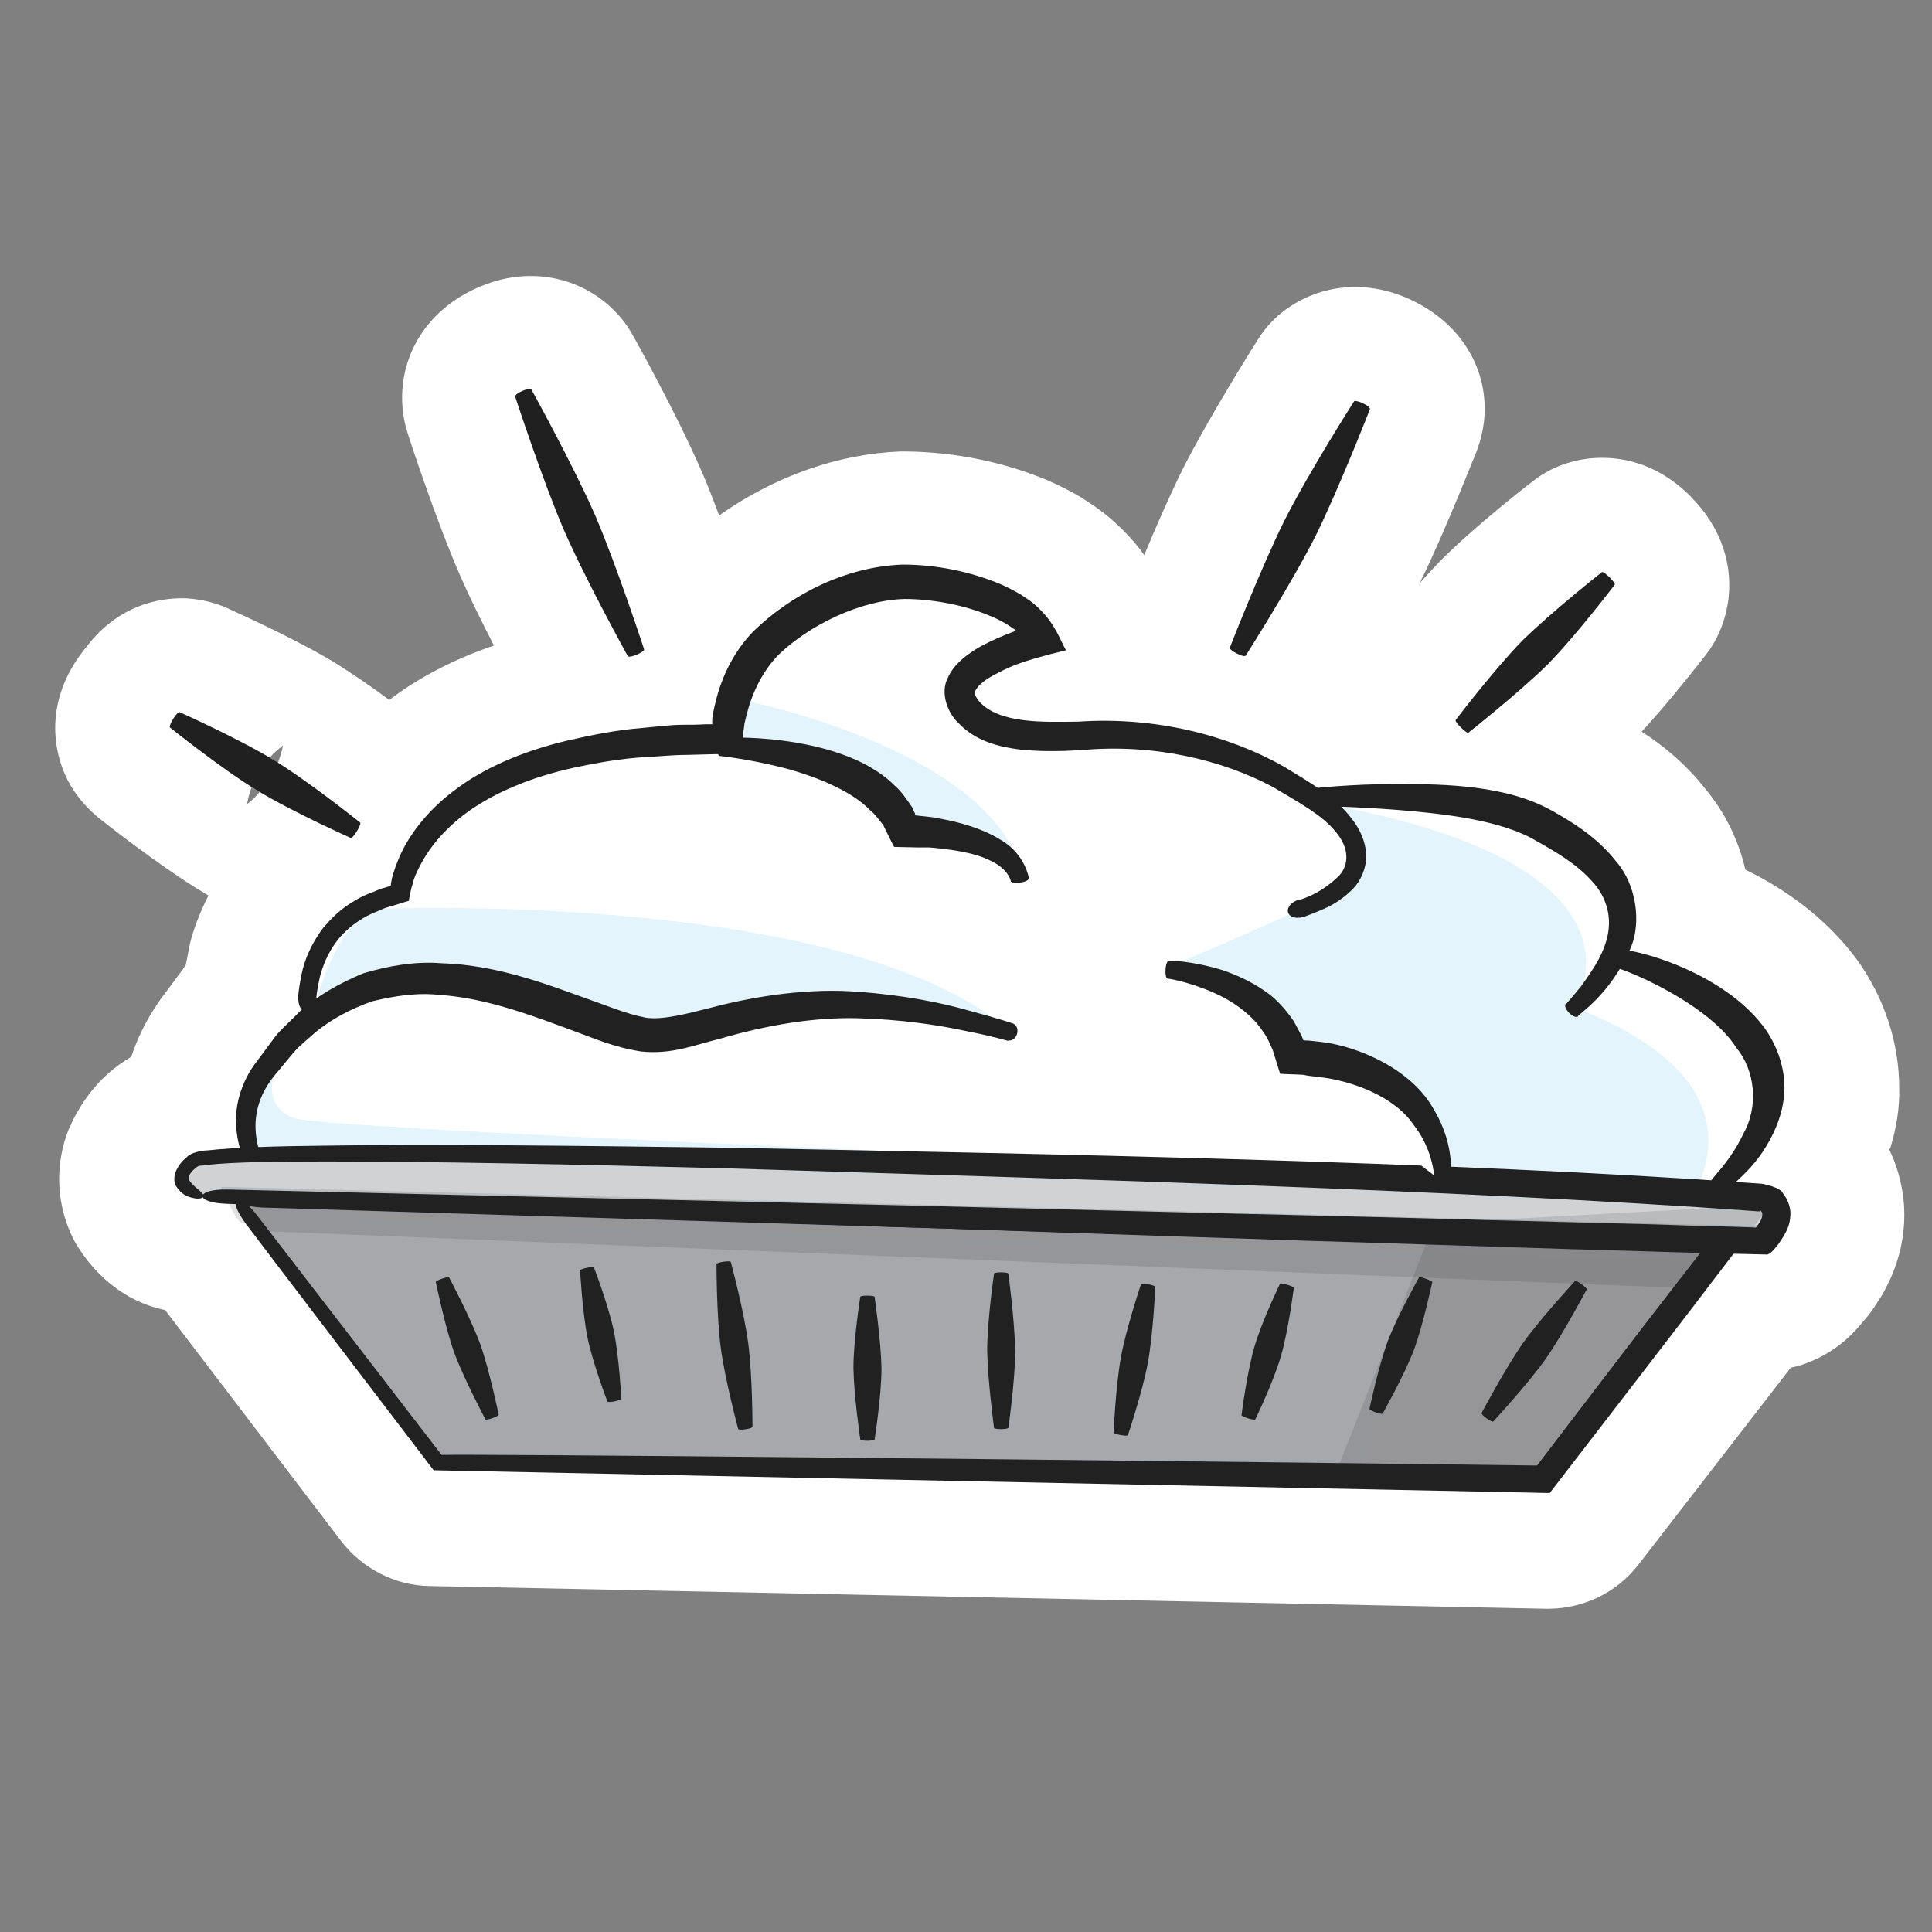
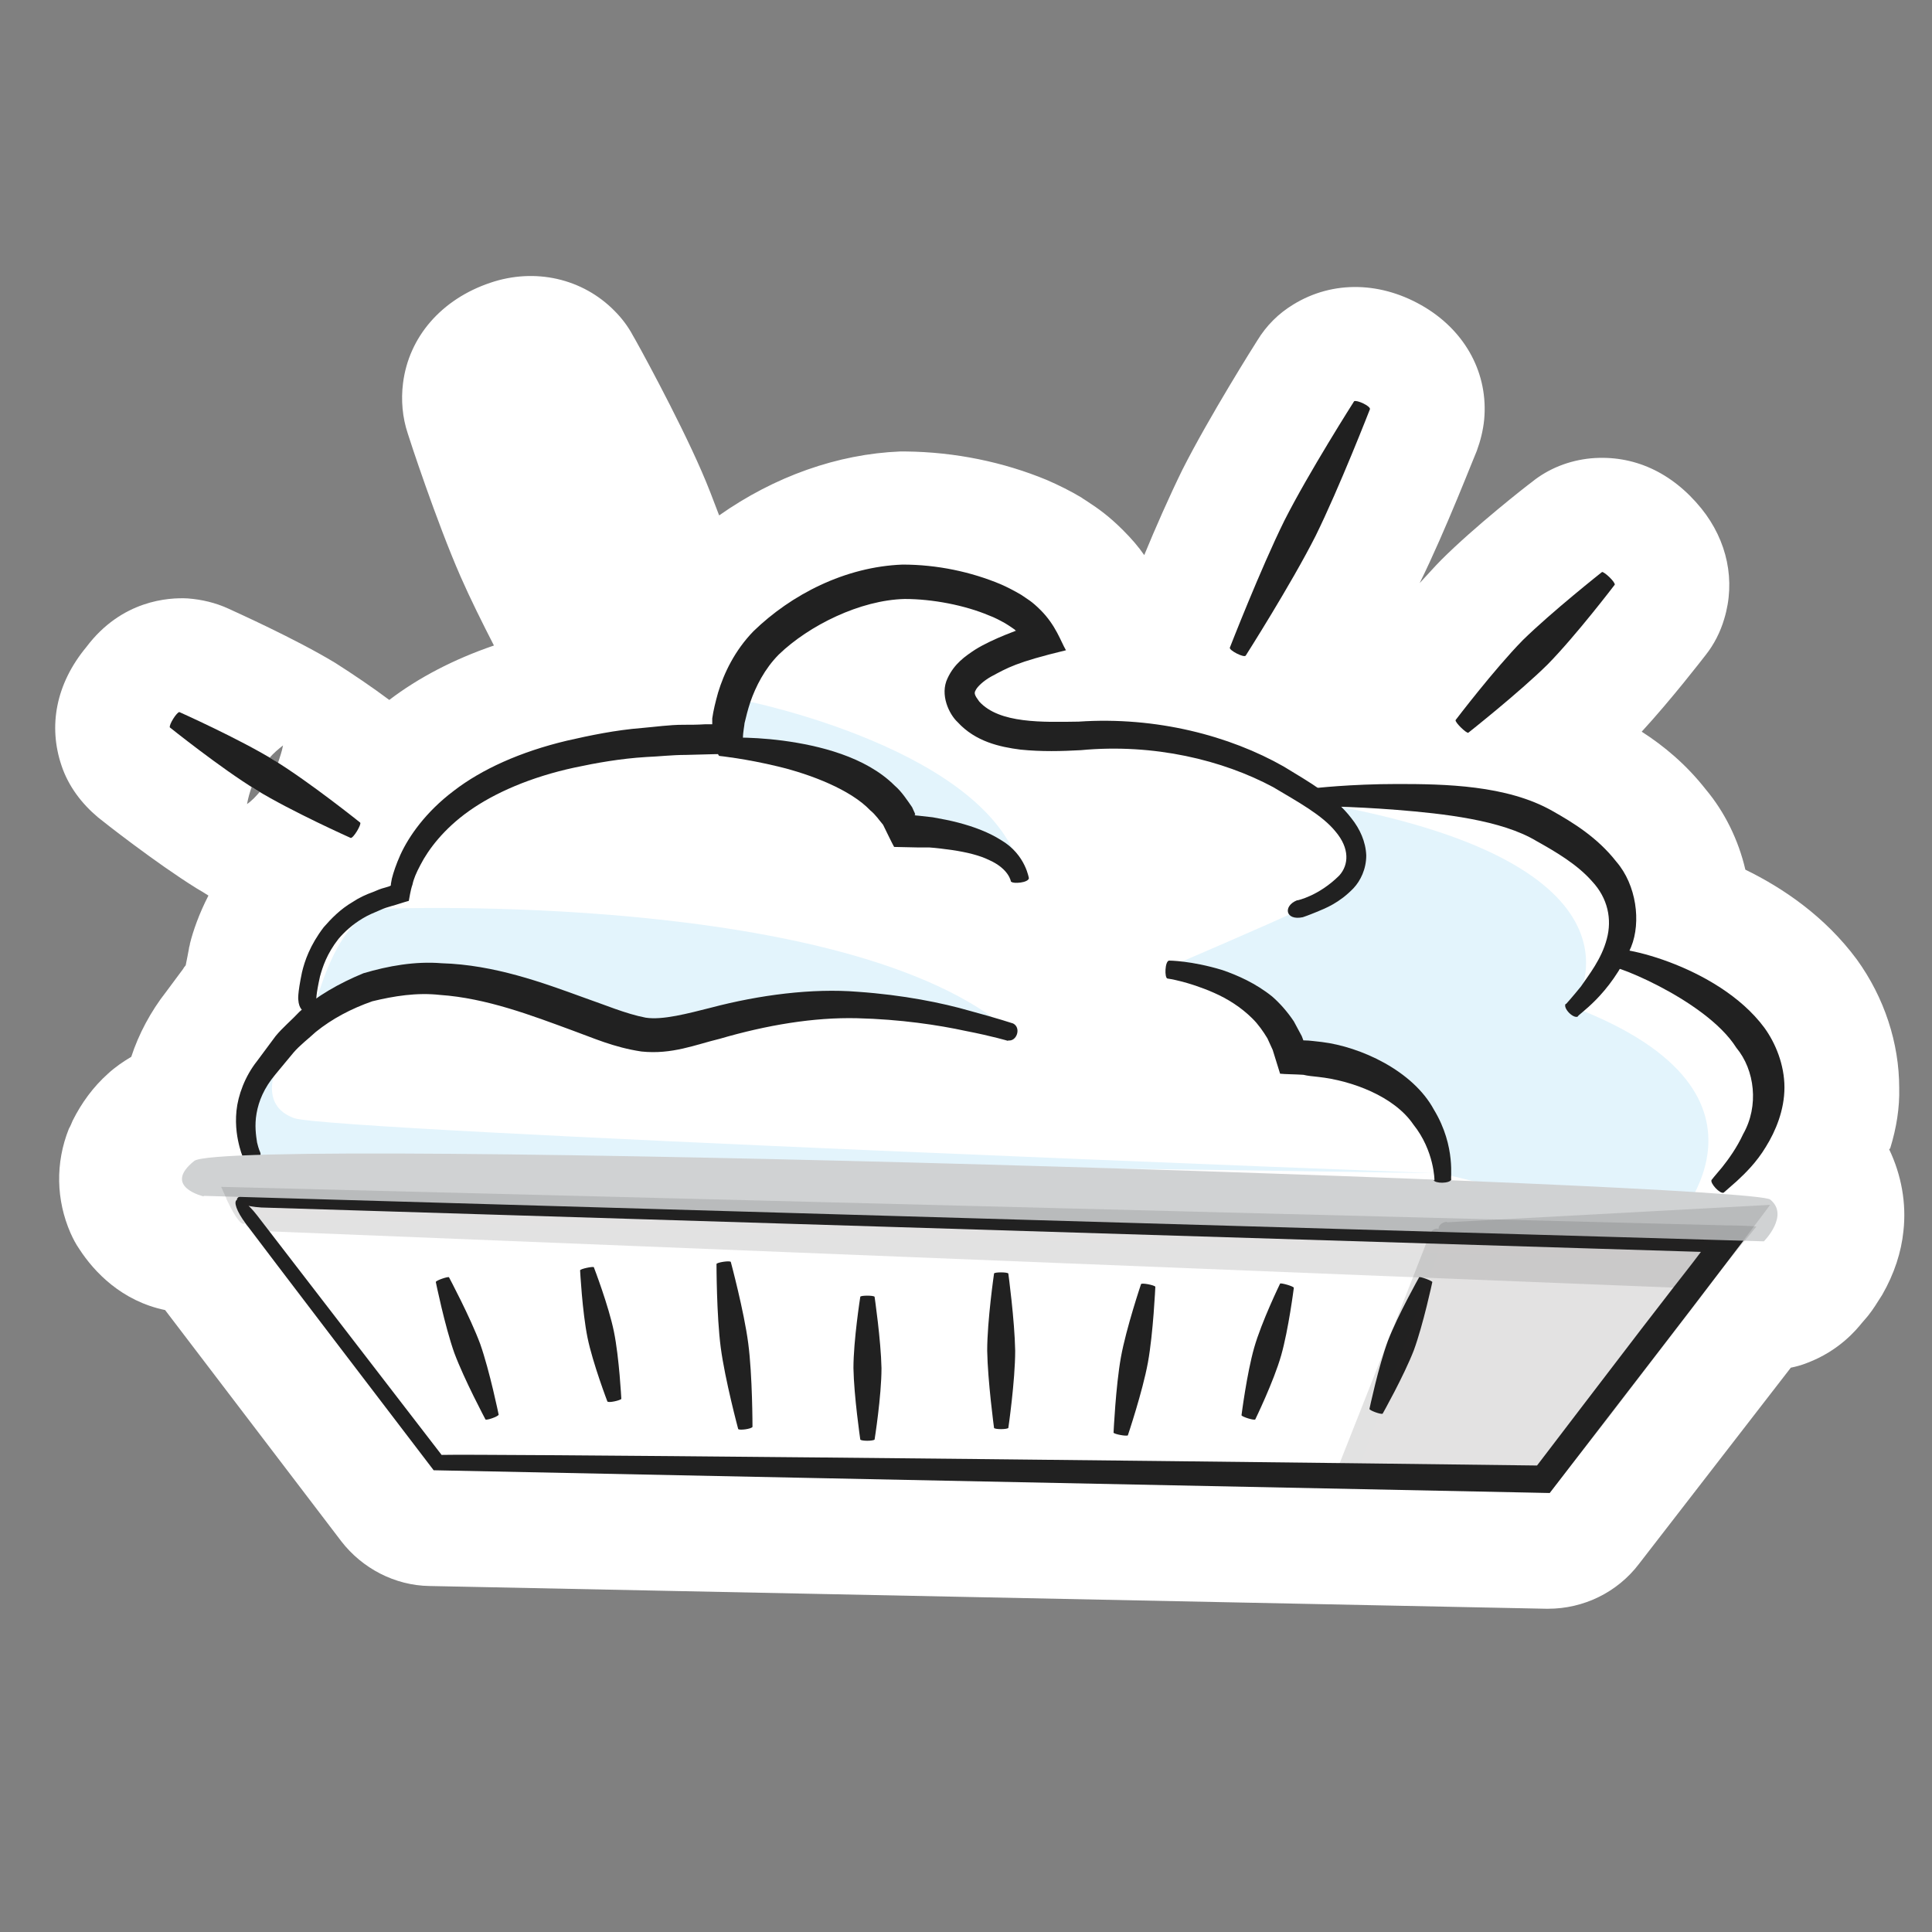
<svg xmlns="http://www.w3.org/2000/svg" width="35" height="35" viewBox="0 0 35 35" fill="none">
  <rect x="0" y="0" width="35" height="35" fill="#808080" stroke="none" />
  <path d="M34.243 20.802C34.358 20.428 34.415 20.064 34.406 19.71C34.406 18.896 34.137 18.072 33.639 17.383C33.065 16.607 32.308 16.09 31.619 15.755C31.494 15.218 31.245 14.71 30.9 14.299C30.546 13.848 30.143 13.513 29.741 13.255C30.278 12.671 30.833 11.952 30.9 11.866C31.053 11.674 31.168 11.444 31.235 11.215C31.446 10.525 31.293 9.797 30.823 9.213C30.287 8.552 29.588 8.236 28.822 8.303C28.429 8.341 28.056 8.485 27.749 8.734C27.644 8.811 26.715 9.539 26.111 10.142C25.987 10.267 25.853 10.42 25.719 10.563C26.188 9.615 26.724 8.226 26.753 8.169C26.82 7.987 26.868 7.795 26.887 7.604C26.964 6.78 26.561 6.024 25.824 5.573C25.039 5.095 24.148 5.075 23.43 5.516C23.161 5.679 22.941 5.899 22.778 6.167C22.74 6.225 21.907 7.546 21.418 8.514C21.188 8.983 20.93 9.567 20.729 10.056C20.623 9.903 20.499 9.759 20.346 9.606C20.087 9.347 19.895 9.213 19.704 9.088C19.666 9.06 19.627 9.041 19.589 9.012C19.397 8.897 19.187 8.792 18.966 8.696C18.181 8.37 17.3 8.188 16.409 8.179C16.371 8.179 16.342 8.179 16.304 8.179C15.174 8.226 14.034 8.629 13.028 9.337C12.923 9.06 12.818 8.782 12.712 8.542C12.281 7.546 11.505 6.138 11.467 6.081C11.381 5.918 11.266 5.765 11.132 5.631C10.557 5.047 9.695 4.846 8.881 5.123C8 5.42 7.406 6.1 7.301 6.943C7.262 7.25 7.291 7.566 7.387 7.853C7.406 7.92 7.904 9.443 8.345 10.448C8.517 10.841 8.737 11.282 8.948 11.694C8.22 11.943 7.579 12.278 7.052 12.68C6.745 12.45 6.391 12.211 6.075 12.01C5.347 11.569 4.255 11.081 4.131 11.023C3.901 10.918 3.652 10.86 3.403 10.841C3.058 10.822 2.205 10.87 1.564 11.722C1.008 12.393 0.874 13.159 1.114 13.868C1.238 14.241 1.478 14.557 1.774 14.806C1.88 14.893 2.818 15.63 3.556 16.09C3.623 16.128 3.7 16.176 3.776 16.224C3.604 16.559 3.498 16.866 3.441 17.095C3.441 17.124 3.422 17.162 3.422 17.191C3.403 17.297 3.383 17.392 3.364 17.488C3.345 17.507 3.326 17.536 3.316 17.555L3.01 17.967C2.732 18.321 2.512 18.733 2.378 19.145C2.234 19.231 2.091 19.327 1.956 19.451C1.688 19.691 1.478 19.978 1.315 20.304C1.296 20.352 1.276 20.4 1.248 20.448C0.999 21.07 1.018 21.741 1.276 22.334C1.324 22.44 1.372 22.535 1.439 22.631C1.707 23.043 2.205 23.57 2.991 23.733L6.18 27.918C6.563 28.416 7.157 28.723 7.78 28.732L28.008 29.144H28.046C28.688 29.144 29.301 28.847 29.693 28.33L32.442 24.777C32.538 24.758 32.643 24.729 32.739 24.69C33.323 24.47 33.639 24.078 33.725 23.972C33.764 23.924 33.802 23.886 33.84 23.838C33.946 23.704 33.994 23.618 34.099 23.455C34.319 23.072 34.444 22.679 34.482 22.306C34.54 21.798 34.444 21.281 34.224 20.821L34.243 20.802ZM4.562 14.26C4.562 14.26 4.619 14.299 4.638 14.308C4.657 14.318 4.686 14.337 4.705 14.347C4.638 14.423 4.571 14.5 4.475 14.567C4.495 14.461 4.523 14.356 4.562 14.251V14.26ZM5.031 13.82C5.031 13.82 4.983 13.791 4.964 13.772C4.935 13.753 4.906 13.743 4.887 13.724C4.954 13.647 5.031 13.58 5.127 13.504C5.107 13.619 5.069 13.714 5.04 13.81L5.031 13.82Z" fill="white" />
  <path d="M4.169 20.783C4.169 20.783 4.791 18.656 5.692 18.283C5.692 18.283 5.529 16.837 6.946 16.454C6.946 16.454 7.55 14.241 9.312 13.944C11.074 13.647 13.143 13.255 13.143 13.255C13.143 13.255 13.411 11.397 14.379 11.148C15.346 10.899 17.788 9.979 18.689 11.425C18.689 11.425 17.568 11.885 17.482 12.239C17.396 12.594 17.453 12.977 18.114 13.111C18.775 13.245 20.192 13.053 21.399 13.389C22.606 13.724 23.88 14.509 23.88 14.509C23.88 14.509 26.772 14.126 28.247 15.189C29.722 16.252 29.435 17.22 29.435 17.22C29.435 17.22 34.003 19.375 30.785 21.884" fill="white" />
  <path d="M18.296 18.685C18.296 18.685 15.355 17.737 13.114 18.628C11.936 19.097 11.773 19.107 10.633 18.57C6.458 16.597 5.691 18.293 5.691 18.293C5.691 18.293 6.084 16.53 6.946 16.463C6.946 16.463 15.365 16.128 18.305 18.685H18.296Z" fill="#E3F4FC" />
  <path d="M5.021 19.308C5.021 19.308 4.667 20.017 5.328 20.256C5.989 20.495 25.977 21.252 25.977 21.252L4.609 20.946C4.609 20.946 3.824 19.394 5.021 19.308Z" fill="#E3F4FC" />
  <path d="M13.479 12.69C13.479 12.69 17.989 13.58 18.507 15.831L16.543 14.979C16.543 14.979 15.787 13.887 15.011 13.887C14.235 13.887 14.206 13.408 13.354 13.561C12.502 13.714 13.479 12.69 13.479 12.69Z" fill="#E3F4FC" />
  <path d="M24.129 14.586C24.129 14.586 25.316 15.601 23.516 16.492C23.113 16.693 21.207 17.507 21.207 17.507C21.207 17.507 23.401 17.411 23.276 19.087C23.276 19.087 25.259 18.609 26.092 21.252L30.239 22.267C30.239 22.267 32.682 19.844 28.506 18.245C28.506 18.245 30.239 15.735 24.129 14.586Z" fill="#E3F4FC" />
-   <path d="M9.628 7.058C9.628 7.058 10.385 8.428 10.787 9.347C11.18 10.267 11.668 11.761 11.668 11.761C11.688 11.809 11.4 11.933 11.372 11.885C11.372 11.885 10.615 10.516 10.213 9.596C9.82 8.677 9.332 7.183 9.332 7.183C9.332 7.125 9.59 7.01 9.628 7.058Z" fill="#202020" />
  <path d="M3.25 12.9C3.25 12.9 4.323 13.379 4.964 13.772C5.606 14.165 6.525 14.902 6.525 14.902C6.554 14.931 6.401 15.189 6.353 15.18C6.353 15.18 5.28 14.701 4.639 14.308C3.997 13.915 3.077 13.178 3.077 13.178C3.058 13.13 3.202 12.9 3.25 12.9Z" fill="#202020" />
  <path d="M29.253 10.592C29.253 10.592 28.553 11.512 28.036 12.038C27.51 12.556 26.6 13.274 26.6 13.274C26.571 13.293 26.351 13.082 26.37 13.044C26.37 13.044 27.069 12.125 27.586 11.598C28.113 11.081 29.023 10.362 29.023 10.362C29.071 10.362 29.262 10.544 29.253 10.592Z" fill="#202020" />
  <path d="M24.818 7.412C24.818 7.412 24.263 8.839 23.832 9.711C23.391 10.583 22.568 11.876 22.568 11.876C22.539 11.923 22.261 11.78 22.28 11.732C22.28 11.732 22.836 10.305 23.267 9.433C23.707 8.562 24.531 7.269 24.531 7.269C24.579 7.24 24.828 7.355 24.818 7.412Z" fill="#202020" />
  <path d="M23.506 16.31C23.506 16.31 23.889 16.233 24.263 15.86C24.435 15.668 24.454 15.371 24.195 15.065C23.956 14.768 23.515 14.528 23.065 14.26C22.155 13.772 20.91 13.465 19.579 13.59C19.234 13.609 18.87 13.619 18.487 13.58C18.114 13.532 17.673 13.437 17.348 13.082C17.194 12.939 17.022 12.584 17.166 12.287C17.29 12.019 17.491 11.885 17.664 11.77C17.999 11.559 18.526 11.387 18.401 11.425C18.401 11.425 18.392 11.416 18.382 11.406C18.411 11.425 18.276 11.33 18.209 11.291C18.123 11.243 18.018 11.186 17.913 11.148C17.482 10.966 16.897 10.851 16.39 10.851C15.585 10.87 14.656 11.33 14.11 11.856C13.852 12.115 13.689 12.441 13.593 12.718C13.545 12.862 13.516 12.986 13.488 13.101C13.488 13.13 13.459 13.264 13.459 13.37C13.459 13.475 13.459 13.571 13.449 13.657C13.095 13.657 12.76 13.666 12.425 13.676C12.176 13.676 11.936 13.705 11.706 13.714C11.237 13.743 10.806 13.82 10.404 13.906C9.609 14.078 8.957 14.366 8.498 14.691C8.038 15.017 7.76 15.39 7.617 15.668C7.54 15.812 7.492 15.927 7.473 16.023C7.435 16.128 7.415 16.281 7.406 16.32C7.301 16.348 7.195 16.387 7.09 16.415C7.023 16.434 6.956 16.454 6.898 16.482C6.783 16.53 6.668 16.578 6.573 16.636C6.381 16.75 6.237 16.885 6.132 17.009C5.921 17.277 5.845 17.517 5.797 17.689C5.72 18.034 5.73 18.12 5.73 18.12C5.73 18.388 5.423 18.436 5.404 18.111C5.404 18.111 5.385 18.024 5.471 17.613C5.519 17.411 5.615 17.124 5.864 16.798C5.998 16.645 6.161 16.473 6.391 16.339C6.506 16.262 6.63 16.205 6.764 16.157C6.831 16.128 6.898 16.099 6.975 16.08C7.032 16.061 7.052 16.061 7.08 16.042C7.08 16.013 7.08 16.023 7.099 15.917C7.128 15.802 7.176 15.659 7.253 15.486C7.406 15.151 7.712 14.71 8.22 14.327C8.728 13.935 9.427 13.619 10.27 13.418C10.691 13.322 11.151 13.226 11.63 13.188C11.869 13.168 12.128 13.13 12.377 13.13C12.501 13.13 12.635 13.13 12.769 13.121H12.884H12.903V13.101C12.903 13.101 12.903 13.101 12.903 13.015C12.923 12.872 12.961 12.718 13.009 12.546C13.114 12.201 13.306 11.789 13.65 11.435C14.331 10.774 15.307 10.267 16.351 10.228C16.984 10.228 17.596 10.362 18.123 10.582C18.257 10.64 18.382 10.707 18.497 10.774C18.621 10.86 18.688 10.889 18.851 11.052C19.129 11.33 19.215 11.617 19.311 11.78C18.401 12 18.257 12.096 17.951 12.259C17.817 12.335 17.702 12.441 17.673 12.508C17.644 12.556 17.654 12.594 17.74 12.709C18.104 13.111 18.89 13.082 19.541 13.073C20.949 12.977 22.28 13.331 23.257 13.887C23.726 14.174 24.176 14.423 24.483 14.825C24.636 15.017 24.741 15.247 24.751 15.496C24.751 15.745 24.646 15.956 24.521 16.09C24.263 16.358 24.014 16.454 23.851 16.521C23.688 16.588 23.602 16.616 23.602 16.616C23.286 16.683 23.238 16.415 23.496 16.31H23.506Z" fill="#212121" />
  <path d="M18.267 18.858C18.267 18.858 17.98 18.771 17.491 18.676C17.003 18.57 16.313 18.465 15.528 18.446C14.742 18.427 13.89 18.57 13.038 18.819C12.597 18.925 12.176 19.107 11.62 19.049C11.113 18.973 10.739 18.8 10.366 18.666C9.638 18.398 8.814 18.082 7.971 18.024C7.55 17.977 7.138 18.044 6.745 18.139C6.362 18.273 6.017 18.455 5.72 18.695C5.586 18.819 5.433 18.934 5.318 19.068C5.203 19.202 5.098 19.337 4.992 19.461C4.782 19.71 4.686 19.95 4.648 20.17C4.609 20.39 4.638 20.572 4.657 20.697C4.686 20.821 4.715 20.878 4.715 20.878C4.763 21.003 4.504 21.175 4.418 21.003C4.418 21.003 4.379 20.926 4.341 20.783C4.303 20.639 4.255 20.409 4.284 20.122C4.312 19.844 4.437 19.499 4.657 19.222C4.763 19.078 4.877 18.925 4.992 18.771C5.117 18.618 5.28 18.484 5.423 18.331C5.739 18.044 6.142 17.814 6.582 17.632C7.032 17.498 7.521 17.411 8 17.45C8.958 17.478 9.839 17.804 10.576 18.072C10.94 18.197 11.342 18.369 11.697 18.436C12.003 18.484 12.463 18.36 12.884 18.254C13.756 18.024 14.714 17.9 15.537 17.967C16.361 18.024 17.07 18.168 17.568 18.312C18.066 18.446 18.353 18.541 18.353 18.541C18.506 18.618 18.42 18.877 18.258 18.848L18.267 18.858Z" fill="#212121" />
-   <path d="M4.274 21.75L7.913 26.5L27.95 26.807L31.283 22.449L4.274 21.75Z" fill="#A6A8AB" />
  <path d="M4.725 21.626C4.725 21.626 19.905 21.961 31.782 22.22C31.446 22.651 30.776 23.541 30.125 24.384C29.32 25.428 28.468 26.539 28.075 27.047C18.679 26.855 8.699 26.654 7.856 26.635C4.849 22.698 4.456 22.172 4.456 22.172C4.092 21.683 4.303 21.559 4.658 22.018C4.658 22.018 5.05 22.526 8 26.357C8.642 26.338 18.813 26.434 27.845 26.549C28.209 26.07 28.994 25.045 29.741 24.068C30.01 23.723 30.278 23.369 30.527 23.053C30.632 22.919 30.728 22.794 30.814 22.679C19.369 22.325 4.734 21.875 4.734 21.875C4.14 21.836 4.15 21.616 4.734 21.616L4.725 21.626Z" fill="#212121" />
  <path d="M8.795 25.715C8.795 25.715 8.412 24.997 8.23 24.509C8.057 24.02 7.895 23.225 7.895 23.225C7.895 23.196 8.124 23.12 8.134 23.139C8.134 23.139 8.517 23.857 8.699 24.346C8.871 24.834 9.034 25.629 9.034 25.629C9.015 25.667 8.814 25.734 8.795 25.715Z" fill="#212121" />
  <path d="M11.007 25.399C11.007 25.399 10.739 24.7 10.643 24.231C10.548 23.761 10.509 23.014 10.509 23.014C10.509 22.986 10.749 22.938 10.758 22.957C10.758 22.957 11.027 23.656 11.122 24.125C11.218 24.595 11.256 25.342 11.256 25.342C11.237 25.37 11.027 25.418 11.007 25.39V25.399Z" fill="#212121" />
-   <path d="M26.839 25.6C26.839 25.6 27.261 24.805 27.586 24.336C27.922 23.867 28.535 23.206 28.535 23.206C28.554 23.187 28.755 23.33 28.745 23.359C28.745 23.359 28.324 24.154 27.998 24.623C27.663 25.093 27.05 25.753 27.05 25.753C27.012 25.763 26.839 25.639 26.839 25.6Z" fill="#212121" />
  <path d="M24.809 25.524C24.809 25.524 24.971 24.758 25.144 24.288C25.326 23.819 25.709 23.139 25.709 23.139C25.728 23.12 25.948 23.206 25.948 23.225C25.948 23.225 25.785 23.991 25.613 24.461C25.431 24.93 25.048 25.61 25.048 25.61C25.019 25.629 24.809 25.552 24.809 25.524Z" fill="#212121" />
  <path d="M22.491 25.639C22.491 25.639 22.587 24.882 22.721 24.413C22.855 23.943 23.19 23.254 23.19 23.254C23.2 23.235 23.439 23.302 23.439 23.33C23.439 23.33 23.343 24.087 23.209 24.556C23.075 25.026 22.74 25.715 22.74 25.715C22.711 25.734 22.5 25.667 22.491 25.639Z" fill="#212121" />
  <path d="M20.173 25.955C20.173 25.955 20.212 25.112 20.307 24.585C20.403 24.058 20.671 23.263 20.671 23.263C20.681 23.235 20.92 23.282 20.93 23.311C20.93 23.311 20.892 24.154 20.796 24.681C20.7 25.208 20.432 26.003 20.432 26.003C20.403 26.022 20.192 25.983 20.173 25.955Z" fill="#212121" />
  <path d="M18.008 25.869C18.008 25.869 17.893 25.016 17.884 24.47C17.884 23.924 18.008 23.072 18.008 23.072C18.008 23.043 18.257 23.043 18.267 23.072C18.267 23.072 18.382 23.924 18.391 24.47C18.391 25.016 18.267 25.869 18.267 25.869C18.238 25.897 18.027 25.897 18.008 25.869Z" fill="#212121" />
  <path d="M15.585 26.079C15.585 26.079 15.47 25.294 15.461 24.786C15.461 24.279 15.585 23.493 15.585 23.493C15.585 23.465 15.835 23.465 15.844 23.493C15.844 23.493 15.959 24.279 15.969 24.786C15.969 25.294 15.844 26.079 15.844 26.079C15.815 26.108 15.605 26.108 15.585 26.079Z" fill="#212121" />
  <path d="M13.373 25.888C13.373 25.888 13.134 24.997 13.057 24.413C12.98 23.828 12.98 22.899 12.98 22.899C12.98 22.871 13.22 22.832 13.239 22.861C13.239 22.861 13.479 23.752 13.555 24.336C13.632 24.92 13.632 25.849 13.632 25.849C13.613 25.888 13.392 25.916 13.373 25.888Z" fill="#212121" />
  <path d="M3.69 21.664L31.954 22.488C31.954 22.488 32.423 22.018 32.069 21.731C31.715 21.444 4.102 20.562 3.518 21.032C2.934 21.501 3.69 21.674 3.69 21.674V21.664Z" fill="#D0D2D3" />
-   <path d="M3.192 21.491C3.192 21.491 3.115 21.396 3.192 21.204C3.24 21.108 3.297 21.032 3.383 20.965C3.45 20.878 3.671 20.84 3.766 20.84C4.284 20.783 5.012 20.764 5.921 20.754C7.751 20.725 10.298 20.754 13.2 20.792C19.014 20.907 26.216 21.032 31.906 21.444C31.934 21.444 32.26 21.511 32.298 21.616C32.394 21.731 32.452 21.903 32.432 22.047C32.423 22.191 32.365 22.306 32.308 22.401C32.279 22.449 32.25 22.488 32.212 22.545C32.155 22.612 32.097 22.698 32.02 22.727C31.618 22.717 31.216 22.708 30.804 22.698C30.057 22.679 29.281 22.65 28.506 22.631C26.944 22.583 25.326 22.526 23.707 22.478C20.47 22.373 17.213 22.258 14.311 22.162C8.507 21.961 4.111 21.808 4.111 21.808C3.508 21.788 3.537 21.539 4.111 21.549C4.111 21.549 8.507 21.654 14.311 21.788C17.213 21.855 20.47 21.942 23.707 22.018C25.326 22.056 26.944 22.104 28.506 22.143C29.291 22.162 30.057 22.181 30.804 22.21C31.139 22.21 31.475 22.229 31.81 22.238L31.867 22.162C31.906 22.104 31.925 22.047 31.925 22.009C31.925 21.97 31.925 21.97 31.906 21.942C31.887 21.922 31.877 21.922 31.887 21.942C31.915 21.951 31.867 21.942 31.819 21.942C26.226 21.539 18.976 21.348 13.181 21.166C10.279 21.089 7.732 21.041 5.912 21.041C5.002 21.041 4.264 21.051 3.786 21.099C3.642 21.128 3.613 21.099 3.546 21.156C3.479 21.214 3.441 21.262 3.431 21.29C3.402 21.348 3.431 21.386 3.431 21.386C3.517 21.52 3.719 21.616 3.68 21.673C3.68 21.702 3.623 21.721 3.546 21.712C3.47 21.693 3.326 21.693 3.192 21.491Z" fill="#212121" />
  <path d="M28.372 18.187C28.372 18.187 28.477 18.072 28.64 17.871C28.784 17.66 29.014 17.373 29.109 17.009C29.205 16.655 29.129 16.272 28.841 15.965C28.573 15.659 28.18 15.429 27.836 15.237C27.203 14.854 26.14 14.739 25.307 14.672C24.464 14.605 23.823 14.605 23.823 14.605C23.736 14.605 23.717 14.299 23.803 14.28C23.803 14.28 24.455 14.203 25.317 14.203C26.169 14.203 27.299 14.222 28.123 14.691C28.497 14.902 28.937 15.17 29.282 15.611C29.646 16.032 29.732 16.703 29.55 17.153C29.167 18.044 28.564 18.388 28.583 18.417C28.497 18.455 28.314 18.264 28.362 18.187H28.372Z" fill="#212121" />
  <path d="M31.006 21.377C31.006 21.377 31.073 21.29 31.197 21.147C31.312 21.003 31.465 20.792 31.58 20.543C31.868 20.036 31.791 19.384 31.456 18.982C30.891 18.082 29.023 17.373 29.148 17.526C29.09 17.546 29.004 17.249 29.061 17.22C29.176 17.057 31.111 17.469 31.963 18.618C32.165 18.896 32.327 19.289 32.327 19.7C32.327 20.112 32.165 20.495 31.992 20.773C31.82 21.061 31.609 21.262 31.465 21.396C31.312 21.53 31.226 21.606 31.226 21.606C31.159 21.635 30.977 21.434 31.006 21.377Z" fill="#212121" />
-   <path d="M12.99 13.533C12.99 13.533 15.854 13.533 16.38 15.055C16.38 15.055 18.372 15.055 18.487 15.994" fill="white" />
  <path d="M18.315 15.975C18.315 15.975 18.286 15.745 17.922 15.582C17.75 15.496 17.51 15.438 17.252 15.4C17.118 15.381 16.974 15.362 16.83 15.352H16.61L16.198 15.343C16.15 15.257 16.083 15.113 15.997 14.94C15.93 14.864 15.863 14.758 15.767 14.682C15.413 14.308 14.694 14.03 14.101 13.887C13.507 13.743 13.037 13.695 13.037 13.695C12.98 13.695 12.97 13.379 13.037 13.37C13.037 13.37 13.526 13.331 14.187 13.418C14.829 13.504 15.681 13.705 16.208 14.232C16.332 14.337 16.438 14.5 16.524 14.624C16.619 14.825 16.562 14.73 16.572 14.768C16.6 14.768 16.524 14.768 16.648 14.778L16.897 14.806C17.06 14.835 17.213 14.864 17.357 14.902C17.654 14.979 17.922 15.084 18.133 15.218C18.593 15.486 18.64 15.937 18.64 15.908C18.631 15.994 18.353 16.013 18.324 15.975H18.315Z" fill="#212121" />
  <path d="M21.122 17.565C21.122 17.565 23.056 17.68 23.401 19.145C23.401 19.145 26.092 19.087 26.15 21.424" fill="white" />
  <path d="M25.987 21.386C25.987 21.386 25.987 20.85 25.604 20.371C25.259 19.863 24.493 19.576 23.88 19.509C23.784 19.499 23.688 19.49 23.612 19.471C23.458 19.461 23.276 19.461 23.19 19.451L23.056 19.02L22.96 18.81C22.884 18.685 22.798 18.561 22.692 18.455C22.482 18.245 22.233 18.091 21.993 17.986C21.514 17.775 21.15 17.727 21.15 17.727C21.093 17.718 21.102 17.411 21.179 17.402C21.179 17.402 21.581 17.402 22.146 17.574C22.424 17.67 22.75 17.814 23.047 18.053C23.19 18.178 23.324 18.331 23.439 18.503L23.583 18.771L23.612 18.848C23.612 18.848 23.612 18.848 23.631 18.848C23.727 18.848 23.841 18.867 23.947 18.877C24.646 18.963 25.594 19.394 25.977 20.103C26.389 20.783 26.265 21.386 26.293 21.367C26.265 21.444 25.997 21.444 25.968 21.377L25.987 21.386Z" fill="#212121" />
  <g opacity="0.13">
    <path d="M26.073 22.277L24.387 26.692L27.95 26.807L31.657 22.047L26.073 22.277Z" fill="#241F20" />
    <path d="M26.216 22.143C26.216 22.143 28.189 22.038 32.068 21.827C31.867 22.095 31.369 22.756 30.766 23.56C30.268 24.202 29.683 24.968 29.166 25.648C28.735 26.194 28.266 26.798 28.065 27.047C27.088 27.008 26.245 26.97 25.603 26.941C24.866 26.903 24.349 26.874 24.128 26.865C25.402 23.646 25.9 22.363 25.9 22.363C25.977 22.172 26.207 22.267 26.14 22.459C26.14 22.459 25.718 23.608 24.646 26.52C24.655 26.52 24.674 26.52 24.703 26.52C24.732 26.52 24.703 26.52 24.837 26.52C25.048 26.52 25.306 26.52 25.613 26.52C26.197 26.529 26.954 26.549 27.835 26.558C28.007 26.338 28.41 25.811 28.774 25.332C29.3 24.662 29.894 23.905 30.402 23.263C30.66 22.947 30.89 22.66 31.072 22.421C31.13 22.354 31.168 22.306 31.158 22.315L31.178 22.296C31.178 22.296 31.216 22.258 31.226 22.248C27.912 22.344 26.216 22.392 26.216 22.392C26.015 22.373 26.006 22.162 26.207 22.133L26.216 22.143Z" fill="#212121" />
  </g>
  <g opacity="0.13">
    <path d="M4.437 22.162L30.776 23.091L31.302 22.449L4.207 21.635L4.437 22.162Z" fill="#241F20" />
    <path d="M4.102 21.712C4.102 21.712 4.102 21.712 4.006 21.501C4.045 21.501 20.624 21.922 31.322 22.2C31.513 22.2 31.715 22.21 31.82 22.219C31.418 22.708 31.092 23.11 30.9 23.35C20.068 22.919 4.859 22.306 4.859 22.306C4.294 22.277 4.322 22.037 4.859 22.047C4.859 22.047 19.934 22.507 30.661 22.842C30.69 22.804 30.738 22.756 30.785 22.689C20.451 22.334 4.437 21.779 4.409 21.779C4.437 21.846 4.437 21.846 4.437 21.846C4.514 22.085 4.466 22.497 4.102 21.721V21.712Z" fill="#212121" />
  </g>
</svg>